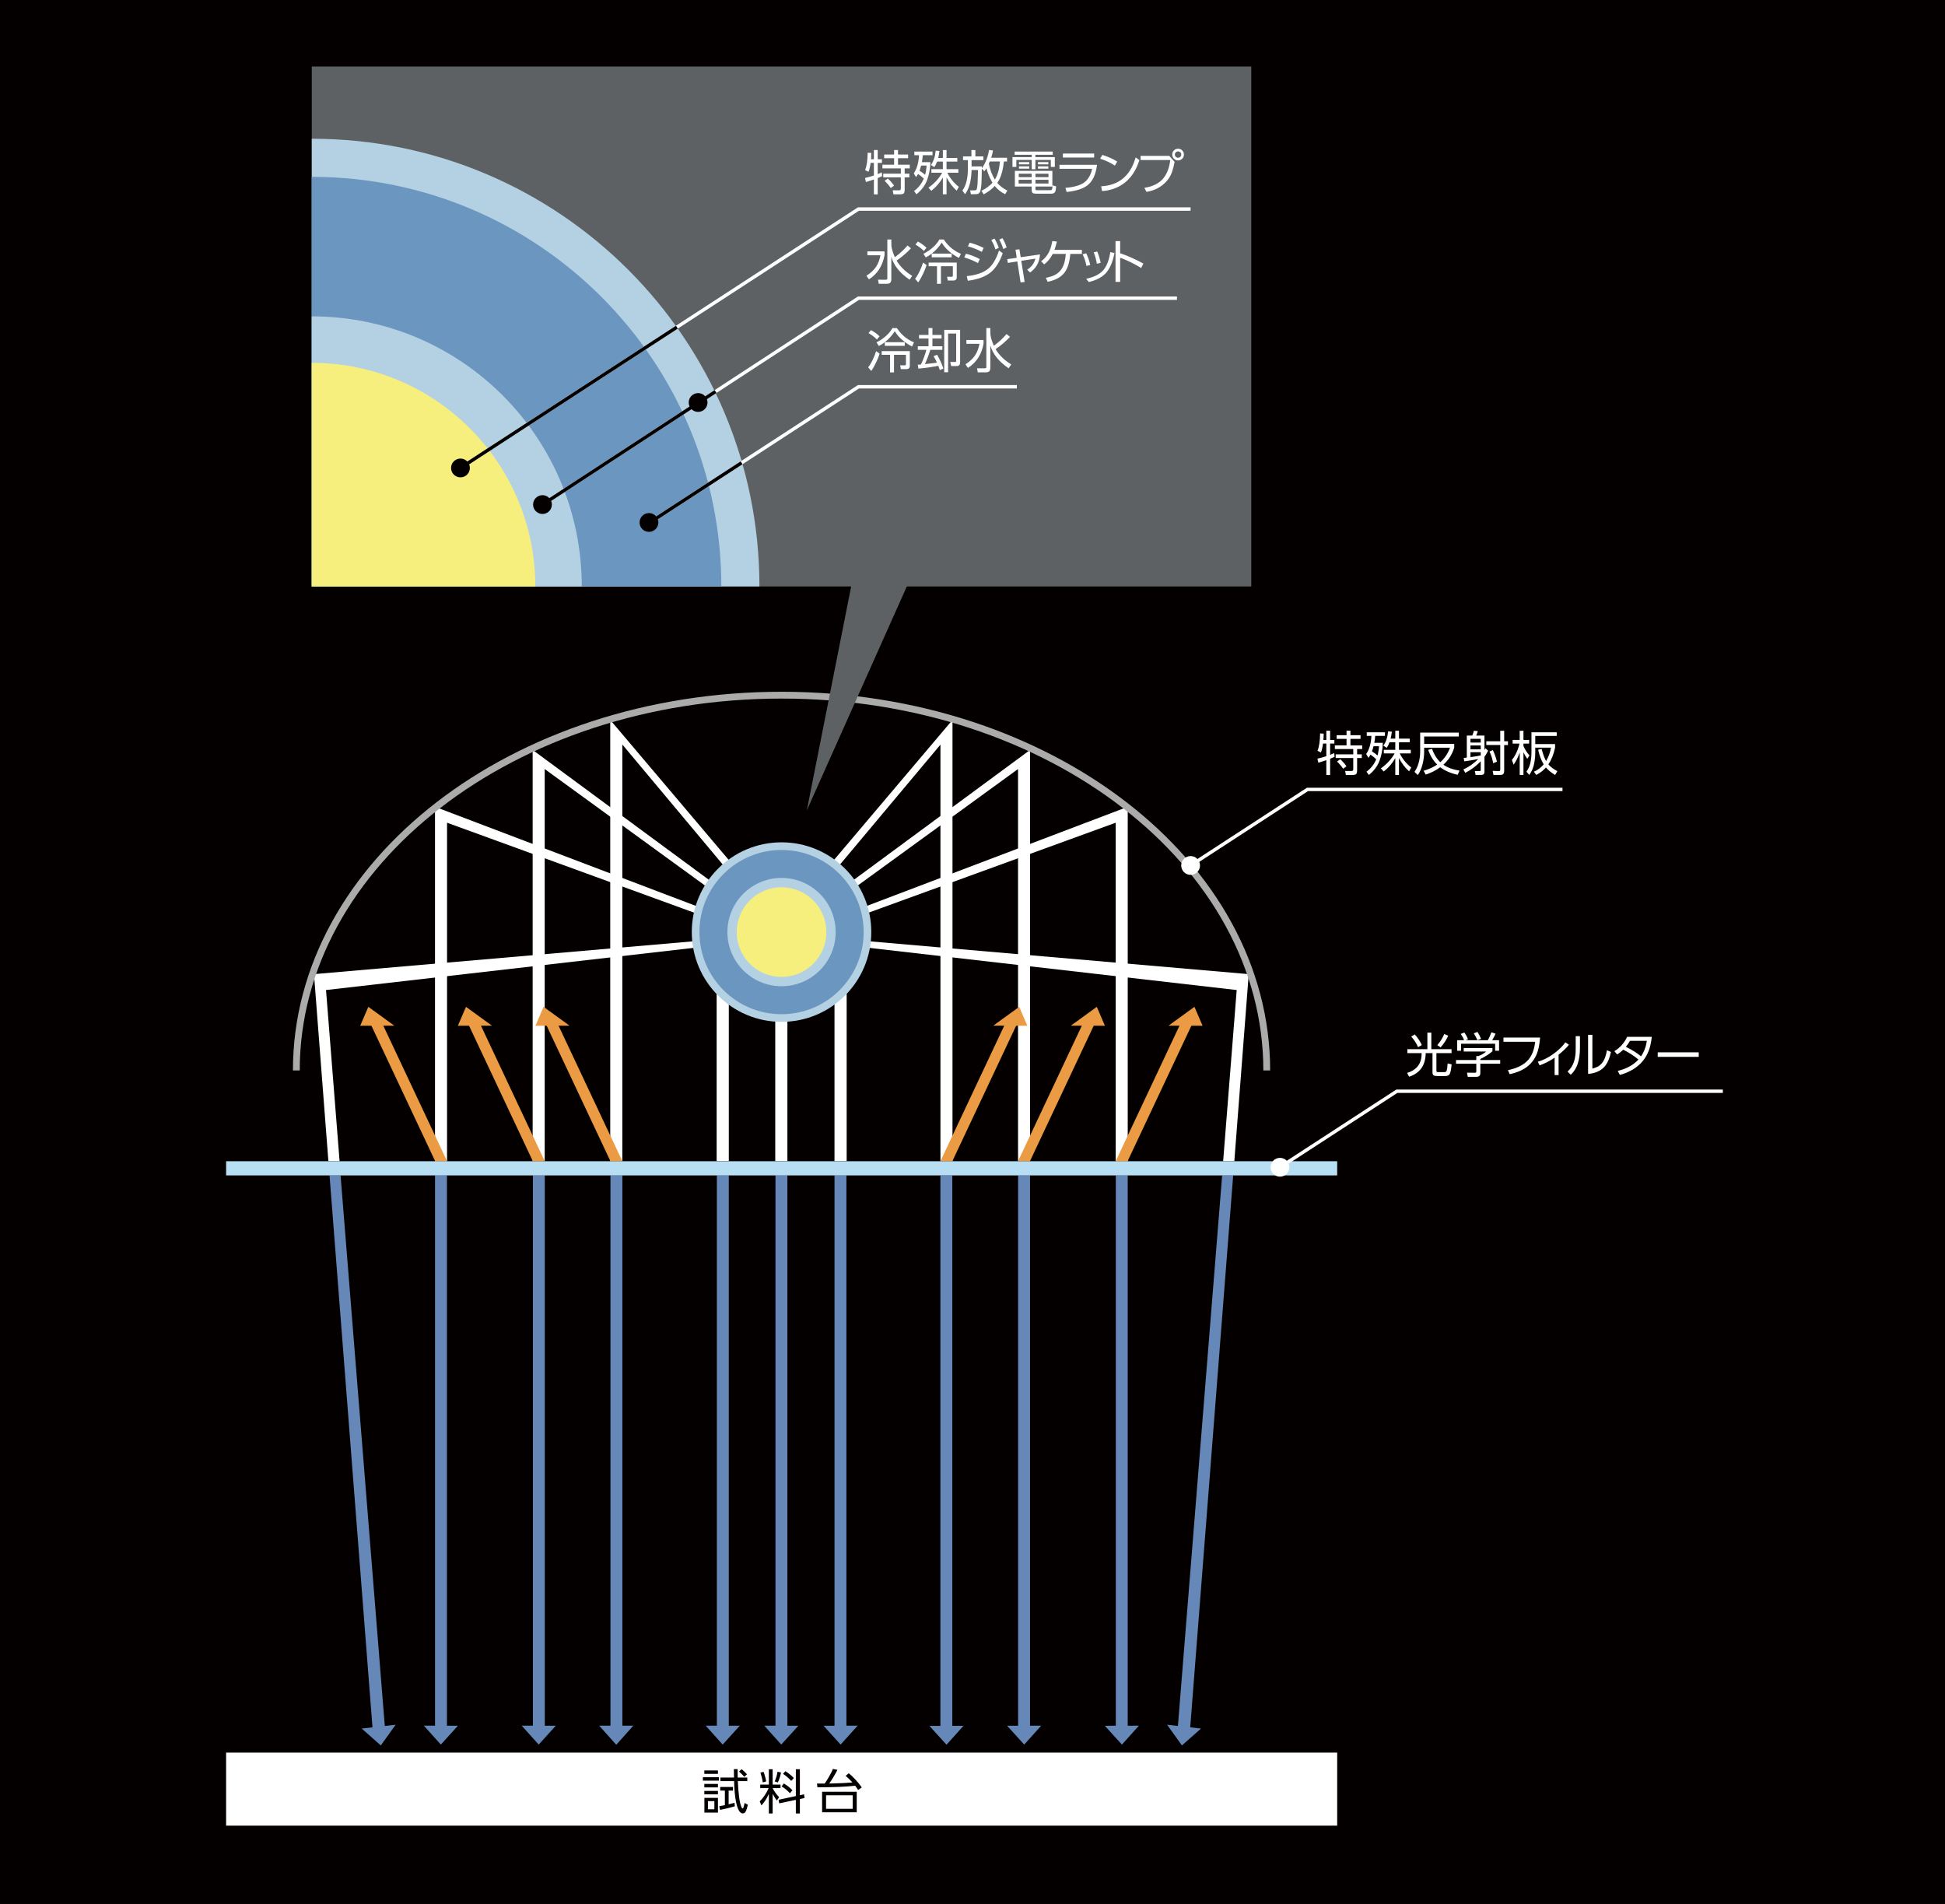
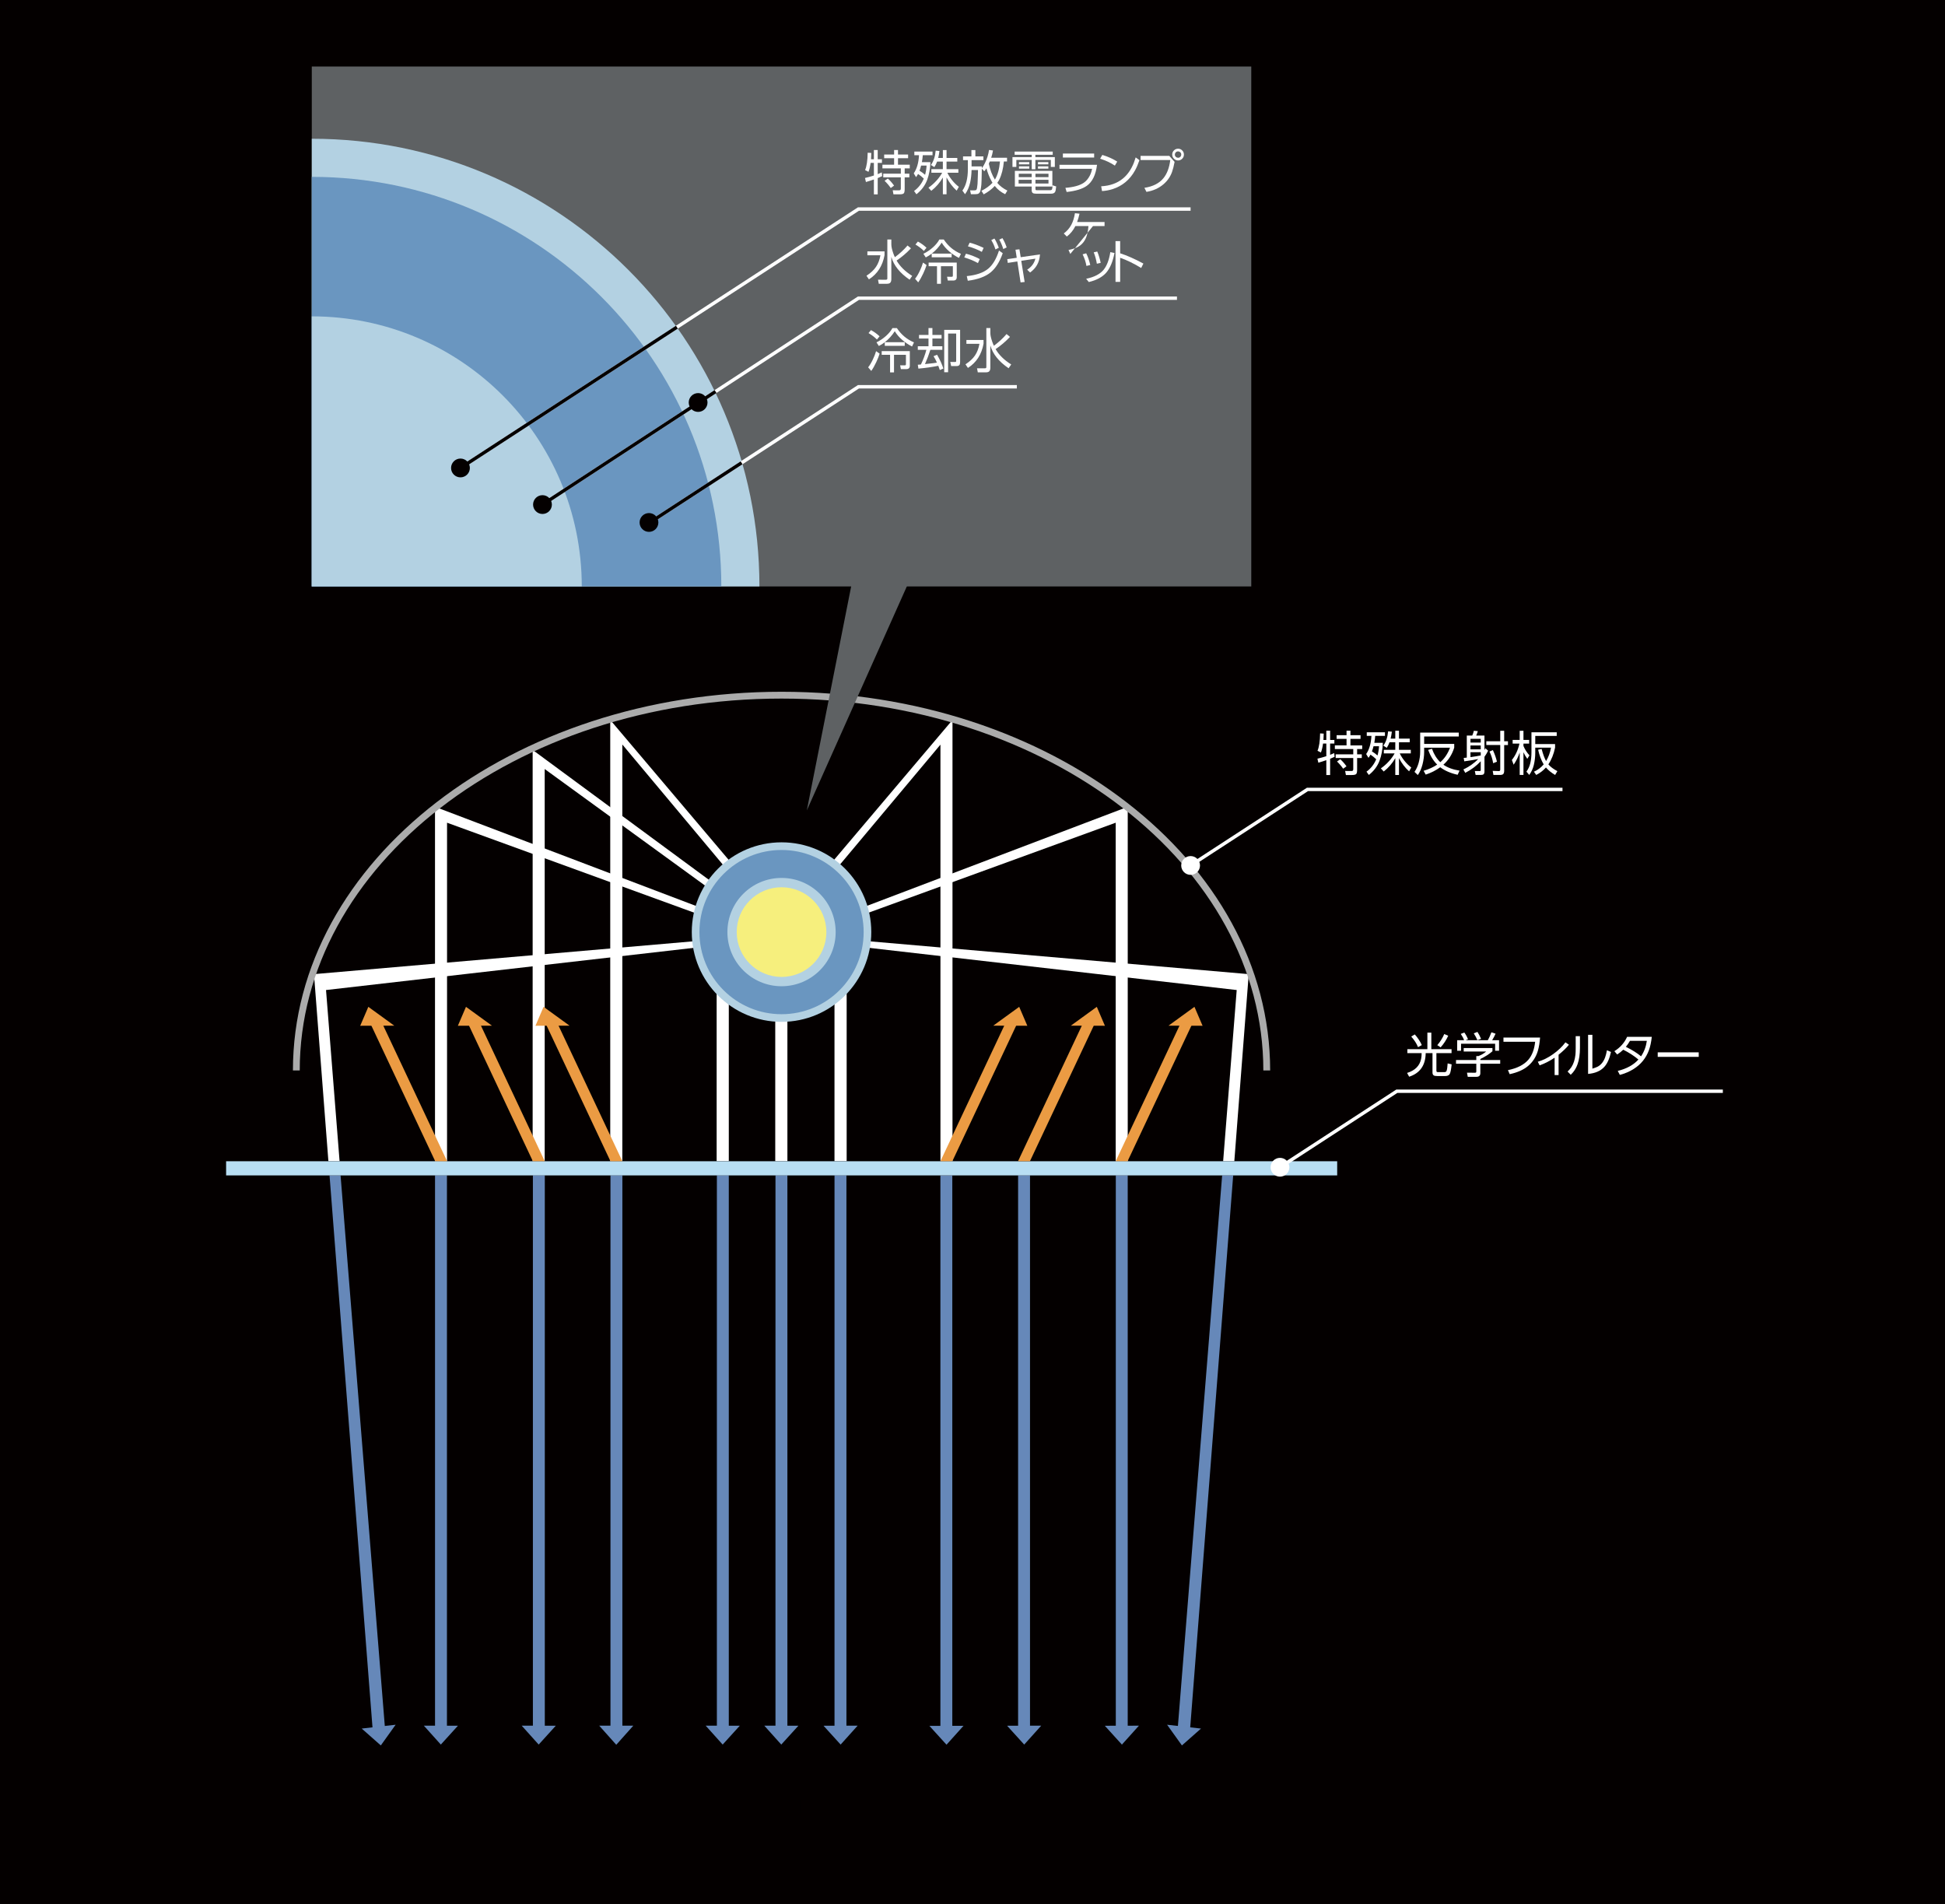
<svg xmlns="http://www.w3.org/2000/svg" id="a" viewBox="0 0 199.842 195.591">
  <rect x="0" y="0" width="199.842" height="195.591" fill="#333333" stroke="none" />
  <defs>
    <clipPath id="b">
      <rect width="199.842" height="195.591" fill="none" />
    </clipPath>
    <clipPath id="c">
      <rect width="199.842" height="195.591" fill="none" />
    </clipPath>
    <clipPath id="d">
      <rect x="32.034" width="66.246" height="60.248" fill="none" />
    </clipPath>
    <clipPath id="e">
      <rect width="199.842" height="195.591" fill="none" />
    </clipPath>
    <clipPath id="f">
      <rect width="199.842" height="195.591" fill="none" />
    </clipPath>
    <clipPath id="g">
      <rect width="199.842" height="195.591" fill="none" />
    </clipPath>
  </defs>
  <rect y="-.001" width="199.842" height="195.591" fill="#040000" />
  <rect width="199.842" height="195.591" fill="#040000" />
  <polygon points="74.882 119.288 73.633 119.288 73.633 100.376 74.882 100.396 74.882 119.288" fill="#fff" />
  <polygon points="86.991 119.288 85.741 119.288 85.741 100.376 86.991 100.396 86.991 119.288" fill="#fff" />
  <polygon points="80.903 119.288 79.654 119.288 79.654 100.376 80.903 100.396 80.903 119.288" fill="#fff" />
  <polygon points="62.7 119.287 62.7 73.963 75.368 88.927 74.762 89.417 63.942 76.485 63.942 119.287 62.7 119.287" fill="#fff" />
  <polygon points="54.728 119.287 54.728 77.045 73.461 90.847 73.06 91.427 55.966 79.005 55.966 119.287 54.728 119.287" fill="#fff" />
  <polygon points="44.695 119.295 44.695 82.887 72.237 93.347 72.057 94.03 45.932 84.52 45.932 119.295 44.695 119.295" fill="#fff" />
  <polygon points="97.865 119.287 97.865 73.963 85.197 88.927 85.803 89.417 96.627 76.499 96.627 119.287 97.865 119.287" fill="#fff" />
-   <polygon points="105.838 119.287 105.838 77.045 87.105 90.847 87.505 91.427 104.6 79.005 104.6 119.287 105.838 119.287" fill="#fff" />
  <polygon points="115.871 119.295 115.871 82.887 88.329 93.347 88.509 94.03 114.634 84.52 114.634 119.295 115.871 119.295" fill="#fff" />
  <polygon points="126.823 119.291 128.303 100.077 88.651 96.645 88.536 97.29 127.067 101.71 125.674 119.291 126.823 119.291" fill="#fff" />
  <rect x="44.698" y="120.744" width="1.224" height="56.573" fill="#6688b9" />
  <polygon points="47.052 177.29 45.294 179.227 43.546 177.282 47.052 177.29" fill="#6688b9" />
  <rect x="54.753" y="120.744" width="1.224" height="56.573" fill="#6688b9" />
  <polygon points="57.107 177.29 55.348 179.227 53.6 177.282 57.107 177.29" fill="#6688b9" />
  <rect x="73.657" y="120.744" width="1.224" height="56.573" fill="#6688b9" />
  <polygon points="76.01 177.29 74.252 179.227 72.504 177.282 76.01 177.29" fill="#6688b9" />
  <polygon points="121.018 177.429 122.289 177.486 126.705 120.754 125.572 120.754 121.018 177.429" fill="#6688b9" />
  <polygon points="119.915 177.188 121.438 179.315 123.4 177.582 119.915 177.188" fill="#6688b9" />
  <polygon points="33.741 119.291 32.261 100.077 71.913 96.645 72.029 97.29 33.498 101.71 34.891 119.291 33.741 119.291" fill="#fff" />
  <polygon points="39.546 177.429 38.274 177.486 33.859 120.754 34.992 120.754 39.546 177.429" fill="#6688b9" />
  <polygon points="40.65 177.188 39.127 179.315 37.165 177.582 40.65 177.188" fill="#6688b9" />
  <rect x="114.645" y="120.747" width="1.224" height="56.573" fill="#6688b9" />
  <polygon points="113.515 177.293 115.273 179.23 117.021 177.285 113.515 177.293" fill="#6688b9" />
  <rect x="104.606" y="120.746" width="1.224" height="56.573" fill="#6688b9" />
  <polygon points="103.476 177.292 105.234 179.228 106.982 177.284 103.476 177.292" fill="#6688b9" />
  <rect x="96.622" y="120.759" width="1.224" height="56.574" fill="#6688b9" />
  <polygon points="95.493 177.305 97.251 179.241 98.999 177.297 95.493 177.305" fill="#6688b9" />
  <rect x="85.743" y="120.746" width="1.224" height="56.573" fill="#6688b9" />
  <polygon points="84.614 177.292 86.372 179.228 88.12 177.284 84.614 177.292" fill="#6688b9" />
  <rect x="79.678" y="120.744" width="1.224" height="56.573" fill="#6688b9" />
  <polygon points="82.032 177.29 80.273 179.227 78.526 177.282 82.032 177.29" fill="#6688b9" />
  <g clip-path="url(#b)">
    <path d="M30.447,109.974c0-21.294,22.32-38.556,49.853-38.556s49.854,17.262,49.854,38.556" fill="none" stroke="#ababab" stroke-width=".7" />
  </g>
  <rect x="62.723" y="120.744" width="1.224" height="56.573" fill="#6688b9" />
  <polygon points="65.073 177.283 63.319 179.248 61.565 177.283 65.073 177.283" fill="#6688b9" />
  <rect x="23.232" y="119.299" width="114.159" height="1.455" fill="#b8def3" />
-   <rect x="23.232" y="180.053" width="114.159" height="7.503" fill="#fff" />
  <path d="M89.522,95.757c0,5.093-4.128,9.222-9.222,9.222s-9.222-4.129-9.222-9.222,4.129-9.222,9.222-9.222,9.222,4.129,9.222,9.222" fill="#b3d1e2" />
  <path d="M88.737,95.757c0,4.659-3.777,8.436-8.436,8.436s-8.437-3.777-8.437-8.436,3.777-8.436,8.437-8.436,8.436,3.777,8.436,8.436" fill="#6a96c0" />
  <path d="M85.862,95.757c0,3.072-2.491,5.563-5.561,5.563s-5.563-2.491-5.563-5.563,2.49-5.564,5.563-5.564,5.561,2.491,5.561,5.564" fill="#b3d1e2" />
  <path d="M84.906,95.757c0,2.544-2.062,4.606-4.605,4.606s-4.606-2.062-4.606-4.606,2.063-4.606,4.606-4.606,4.605,2.062,4.605,4.606" fill="#f6ef7d" />
  <polygon points="121.2 105.346 122.424 105.346 115.858 119.291 114.635 119.291 121.2 105.346" fill="#eb9b43" />
  <polygon points="120.057 105.373 122.726 103.436 123.56 105.381 120.057 105.373" fill="#eb9b43" />
  <polygon points="111.166 105.346 112.39 105.346 105.825 119.291 104.601 119.291 111.166 105.346" fill="#eb9b43" />
  <polygon points="110.024 105.373 112.693 103.436 113.526 105.381 110.024 105.373" fill="#eb9b43" />
  <polygon points="103.194 105.346 104.418 105.346 97.852 119.291 96.628 119.291 103.194 105.346" fill="#eb9b43" />
  <polygon points="102.051 105.373 104.72 103.436 105.554 105.381 102.051 105.373" fill="#eb9b43" />
  <polygon points="39.371 105.346 38.147 105.346 44.712 119.291 45.936 119.291 39.371 105.346" fill="#eb9b43" />
  <polygon points="40.514 105.373 37.845 103.436 37.011 105.381 40.514 105.373" fill="#eb9b43" />
  <polygon points="49.405 105.346 48.18 105.346 54.745 119.291 55.969 119.291 49.405 105.346" fill="#eb9b43" />
  <polygon points="50.547 105.373 47.878 103.436 47.044 105.381 50.547 105.373" fill="#eb9b43" />
  <polygon points="57.377 105.346 56.153 105.346 62.719 119.291 63.943 119.291 57.377 105.346" fill="#eb9b43" />
  <polygon points="58.52 105.373 55.851 103.436 55.017 105.381 58.52 105.373" fill="#eb9b43" />
  <rect width="199.842" height="195.591" fill="none" />
  <path d="M72.219,182.58h1.646v.353h-1.646v-.353ZM72.367,181.884h1.399v.353h-1.399v-.353ZM72.367,183.27h1.399v.356h-1.399v-.356ZM72.367,183.987h1.399v.352h-1.399v-.352ZM72.374,184.703h1.393v1.514h-1.393v-1.514ZM73.4,185.038h-.662v.837h.662v-.837ZM74.865,185.365c.235-.058.438-.109.605-.157l.03.365c-.553.158-1.061.28-1.521.366l-.076-.38c.204-.035.396-.071.576-.108v-1.497h-.48v-.369h1.315v.369h-.449v1.411ZM75.418,182.614l-.01-.488c-.002-.133-.003-.258-.005-.376h.385c0,.388.004.676.01.864h.983v.366h-.972c.058,1.326.18,2.213.366,2.658.043.104.087.155.132.155.028,0,.054-.028.074-.084.03-.075.071-.236.124-.483l.335.185c-.065.297-.14.525-.222.687-.07.134-.166.201-.285.201-.262,0-.47-.275-.625-.826-.124-.439-.21-1.059-.258-1.856-.012-.188-.02-.4-.024-.636h-1.406v-.366h1.397ZM76.197,181.755c.186.141.369.316.553.526l-.277.259c-.153-.186-.333-.364-.541-.538l.266-.247Z" fill="#040000" />
  <path d="M78.975,183.7h-.864v-.361h.886v-1.579h.39v1.579h.809v.361h-.809v.005c.181.353.402.661.665.926l-.234.347c-.184-.247-.327-.479-.431-.693v2.02h-.39v-2.005c-.085.178-.155.316-.211.413-.146.257-.33.513-.555.766l-.17-.418c.376-.375.681-.828.914-1.359ZM78.452,182.025c.123.328.214.658.271.988l-.352.098c-.041-.315-.122-.649-.241-1.002l.322-.084ZM80.249,182.095c-.074.377-.185.719-.33,1.026l-.322-.112c.13-.277.228-.607.291-.99l.361.076ZM82.185,184.43l.431-.091.048.381-.479.101v1.483h-.416v-1.397l-1.706.356-.064-.368,1.771-.376v-2.759h.416v2.67ZM80.539,183.224c.323.19.618.422.883.696l-.264.307c-.225-.257-.509-.493-.852-.708l.232-.295ZM80.692,181.961c.288.171.579.402.87.696l-.263.306c-.241-.268-.521-.51-.842-.727l.234-.275Z" fill="#040000" />
  <path d="M85.198,183.229l.582-.014c.588-.015,1.189-.047,1.804-.096-.219-.241-.451-.469-.696-.683l.32-.261c.479.392.926.876,1.34,1.455l-.38.263c-.096-.152-.197-.3-.304-.439-.908.108-2.201.162-3.879.162l-.041-.388c.104.002.169.003.194.003h.598c.136-.19.286-.429.45-.716.179-.311.31-.573.393-.787l.462.096c-.243.481-.523.95-.843,1.404ZM88.026,184.071v2.115h-3.558v-2.115h3.558ZM87.61,184.438h-2.735v1.388h2.735v-1.388Z" fill="#040000" />
  <g clip-path="url(#c)">
    <rect x="32.035" y="6.834" width="96.529" height="53.413" fill="#5e6163" />
  </g>
  <g clip-path="url(#d)">
    <path d="M78.029,60.246c0,25.402-20.591,45.994-45.994,45.994S-13.957,85.648-13.957,60.246,6.633,14.254,32.035,14.254s45.994,20.589,45.994,45.992" fill="#b3d1e2" />
    <path d="M74.113,60.246c0,23.237-18.838,42.076-42.078,42.076S-10.035,83.483-10.035,60.246,8.799,18.17,32.035,18.17s42.078,18.839,42.078,42.076" fill="#6a96c0" />
    <path d="M59.775,60.246c0,15.324-12.418,27.743-27.737,27.743s-27.742-12.419-27.742-27.743,12.419-27.745,27.742-27.745,27.737,12.42,27.737,27.745" fill="#b3d1e2" />
-     <path d="M55.003,60.246c0,12.69-10.282,22.973-22.968,22.973s-22.968-10.283-22.968-22.973,10.285-22.971,22.968-22.971,22.968,10.287,22.968,22.971" fill="#f6ef7d" />
  </g>
  <path d="M89.494,16.363h.296v-.952h.391v.952h.436v.369h-.436v1.158c.14-.054.28-.114.421-.179l.036.385c-.135.065-.286.131-.457.199v1.672h-.391v-1.529c-.277.097-.55.184-.818.261l-.096-.414c.329-.077.634-.161.914-.254v-1.299h-.335c-.054.388-.128.694-.222.921l-.348-.179c.166-.399.255-.994.266-1.785l.371.022c-.003.237-.013.455-.028.653ZM91.867,15.411h.399v.466h1.038v.378h-1.038v.667h1.208v.378h-.521v.543h.479v.378h-.479v1.189c0,.228-.029.376-.088.445-.061.073-.208.11-.443.11h-.622l-.076-.417.624.005c.055,0,.098-.006.13-.019.053-.02.079-.085.079-.196v-1.118h-1.807v-.378h1.807v-.543h-1.891v-.378h1.201v-.667h-1.021v-.378h1.021v-.466ZM91.219,18.342c.214.183.429.426.644.727l-.342.247c-.179-.26-.39-.506-.632-.739l.33-.234Z" fill="#fff" />
  <path d="M94.915,18.346c-.182-.179-.378-.337-.588-.476-.06.113-.127.224-.204.33l-.239-.392c.319-.463.5-1.085.541-1.866h-.48v-.369h1.868v.369h-1c-.013.193-.043.431-.091.715h.875c-.021.667-.131,1.273-.332,1.818-.216.579-.585,1.073-1.107,1.483l-.242-.337c.445-.321.778-.746,1-1.275ZM95.049,17.959c.085-.305.137-.622.156-.95h-.565c-.044.19-.1.366-.165.529.224.134.415.274.574.421ZM96.875,18.234c-.295.52-.69.977-1.187,1.371l-.295-.323c.3-.206.582-.455.845-.747.242-.271.432-.534.567-.79h-1.108v-.368h1.178v-.778h-.591c-.07.198-.165.389-.282.572l-.354-.222c.271-.372.435-.862.49-1.472l.386.036c-.032.261-.074.499-.127.713h.479v-.811h.378v.811h1.105v.373h-1.105v.778h1.215v.368h-1.131c.113.246.27.495.469.747.22.276.457.509.711.699l-.223.395c-.405-.361-.752-.813-1.041-1.359v1.732h-.378v-1.725Z" fill="#fff" />
  <path d="M101.842,16.205h1.627v.383h-.325c-.067.743-.225,1.365-.472,1.866-.04.081-.108.192-.206.333.274.324.621.588,1.039.792l-.228.373c-.429-.207-.785-.49-1.067-.849-.285.314-.664.603-1.137.866l-.234-.364c.458-.23.837-.506,1.137-.828-.025-.038-.053-.083-.081-.136-.231-.415-.412-.865-.541-1.352-.068.11-.143.212-.223.306l-.253-.268-.01.521c-.01.55-.021.919-.036,1.106-.015.188-.045.393-.091.616-.032.147-.099.253-.201.318-.066.042-.177.062-.33.062h-.452l-.081-.395.452.002c.096.001.161-.021.196-.069.049-.065.087-.265.114-.599.01-.115.02-.36.029-.737l.017-.591c0-.008,0-.039-.003-.093h-.657c-.013.486-.062.917-.146,1.29-.102.455-.276.854-.523,1.196l-.273-.375c.373-.514.561-1.247.561-2.199v-.931h-.496v-.383h.861v-.65h.407v.65h.825v.383h-1.215v.646h1.06c-.002.044-.003.091-.005.139v.05c.106-.134.216-.315.325-.543.216-.45.353-.895.412-1.335l.409.053c-.047.277-.108.525-.185.744ZM101.698,16.588c-.032.078-.064.155-.098.229.127.633.335,1.178.624,1.634.279-.459.453-1.081.521-1.864h-1.048Z" fill="#fff" />
  <path d="M108.163,15.571v.331h-1.78v.239h1.998v1.009h-.412v-.718h-1.586v.959h-.376v-.959h-1.581v.718h-.399v-1.009h1.98v-.239h-1.756v-.331h3.912ZM106.39,19.162v.23c0,.065.009.106.024.122.019.02.062.029.132.029h1.325c.123,0,.197-.033.223-.098.027-.07.045-.207.055-.411l.371.122c-.024.284-.062.472-.115.564-.068.118-.2.177-.395.177h-1.569c-.158,0-.269-.023-.33-.071-.072-.056-.108-.148-.108-.278v-.385h-1.729v-1.612h3.853v1.612h-1.735ZM106.002,18.471h-1.344v.383h1.344v-.383ZM106.002,17.846h-1.33v.354h1.33v-.354ZM104.696,16.652h1.06v.228h-1.06v-.228ZM104.696,17.093h1.06v.234h-1.06v-.234ZM107.729,17.846h-1.34v.354h1.34v-.354ZM107.729,18.471h-1.34v.383h1.34v-.383ZM106.648,16.652h1.067v.228h-1.067v-.228ZM106.648,17.093h1.067v.234h-1.067v-.234Z" fill="#fff" />
  <path d="M108.859,16.93h3.857c-.126,1.032-.478,1.752-1.053,2.161-.453.322-1.144.533-2.069.632l-.127-.426c.842-.065,1.472-.239,1.89-.522.241-.164.444-.403.61-.718.113-.213.193-.453.241-.718h-3.35v-.409ZM109.207,15.774h3.213v.412h-3.213v-.412Z" fill="#fff" />
  <path d="M113.259,15.916c.569.17,1.08.399,1.533.684l-.244.414c-.431-.292-.935-.528-1.512-.708l.223-.39ZM113.228,19.629l-.086-.491c.915-.049,1.667-.321,2.256-.816.463-.388.829-.919,1.101-1.596.058-.147.12-.332.188-.555l.386.285c-.146.423-.298.776-.457,1.06-.534.957-1.307,1.596-2.316,1.917-.336.107-.693.172-1.071.196Z" fill="#fff" />
  <path d="M117.192,16.014h2.95l.543.617c-.078.418-.164.759-.259,1.024-.174.488-.461.907-.861,1.256-.487.424-1.078.691-1.771.801l-.21-.416c.874-.131,1.527-.463,1.962-.998.366-.455.599-1.074.696-1.859h-3.051v-.426ZM121.052,15.277c.171,0,.316.067.438.201.103.113.153.248.153.402,0,.179-.066.328-.198.448-.113.104-.248.155-.402.155-.181,0-.329-.067-.447-.201-.104-.115-.155-.25-.155-.407,0-.174.065-.322.198-.443.113-.104.251-.155.414-.155ZM121.037,15.552c-.094,0-.174.036-.239.108-.058.062-.086.135-.086.22,0,.098.036.179.11.244.062.056.135.084.22.084.098,0,.179-.036.244-.108.056-.063.084-.138.084-.223,0-.096-.036-.176-.108-.241-.062-.056-.137-.084-.225-.084Z" fill="#fff" />
  <path d="M89.122,25.826h1.761v.385c-.201,1.107-.735,1.936-1.604,2.488l-.253-.369c.435-.284.762-.588.98-.914.22-.325.372-.723.455-1.194h-1.34v-.397ZM92.122,26.766c.345.6.879,1.125,1.603,1.577l-.266.39c-1.001-.678-1.627-1.458-1.878-2.342v2.292c0,.174-.042.3-.127.378-.066.062-.181.093-.342.093h-.82l-.079-.419.794.005c.072,0,.12-.016.144-.048.013-.016.02-.052.02-.108v-3.981h.411v.517c0,.22.065.518.196.893.051.146.106.282.168.407.487-.356.922-.756,1.301-1.201l.353.292c-.46.485-.952.903-1.477,1.256Z" fill="#fff" />
  <path d="M94.342,29.01l-.322-.374c.162-.194.326-.468.492-.82.136-.286.244-.566.326-.84l.363.256c-.085.27-.199.559-.345.869-.167.359-.339.662-.515.909ZM94.311,24.814c.326.175.621.388.883.639l-.271.328c-.246-.248-.534-.468-.864-.661l.252-.306ZM95.729,26.058c-.183.145-.387.274-.609.388l-.244-.374c.353-.17.682-.393.988-.667.28-.252.498-.518.652-.799h.455c.448.676,1.034,1.166,1.759,1.469l-.199.421c-.363-.18-.696-.402-1-.666-.32-.276-.579-.576-.775-.902-.277.434-.617.81-1.021,1.127h2.044v.375h-2.049v-.373ZM98.302,26.974v1.505c0,.228-.12.342-.361.342h-.558l-.076-.39.479.005c.037,0,.063-.006.081-.017.024-.014.036-.051.036-.11v-.959h-1.225v1.807h-.404v-1.807h-.861v-.375h2.89Z" fill="#fff" />
  <path d="M99.247,26.065c.232.054.484.135.756.242.255.1.476.204.663.311l-.185.411c-.402-.229-.87-.423-1.404-.581l.17-.383ZM99.438,28.843l-.105-.477c.968-.096,1.7-.348,2.196-.758.469-.388.841-1.011,1.115-1.871l.383.278c-.312.888-.727,1.544-1.242,1.967-.537.441-1.319.729-2.347.861ZM99.627,24.936c.41.092.89.27,1.438.531l-.187.409c-.41-.227-.886-.417-1.427-.57l.175-.371ZM101.853,24.665l.32-.16c.141.208.291.523.452.947l-.345.175c-.071-.219-.134-.387-.187-.505-.051-.115-.131-.267-.241-.457ZM102.673,24.617l.323-.153c.171.276.315.594.436.955l-.347.167c-.113-.365-.251-.688-.412-.969Z" fill="#fff" />
  <path d="M104.931,26.797l.347,2.172-.417.043-.334-2.153-.981.15-.053-.385.974-.141-.129-.828.406-.043.13.811,1.98-.287c-.025.421-.128.787-.309,1.098-.161.281-.396.535-.705.763l-.302-.29c.445-.282.727-.66.845-1.134l-1.452.223Z" fill="#fff" />
-   <path d="M109.97,26.089c-.07.816-.255,1.437-.555,1.861-.357.502-.948.836-1.773,1l-.184-.407c.333-.068.608-.151.825-.249.571-.252.939-.725,1.105-1.417.056-.231.096-.495.119-.79h-1.345c-.22.442-.513.8-.878,1.074l-.313-.316c.324-.239.58-.533.769-.88.177-.327.303-.728.378-1.201l.471.05c-.068.306-.151.592-.248.856h2.82v.417h-1.191Z" fill="#fff" />
+   <path d="M109.97,26.089l-.184-.407c.333-.068.608-.151.825-.249.571-.252.939-.725,1.105-1.417.056-.231.096-.495.119-.79h-1.345c-.22.442-.513.8-.878,1.074l-.313-.316c.324-.239.58-.533.769-.88.177-.327.303-.728.378-1.201l.471.05c-.068.306-.151.592-.248.856h2.82v.417h-1.191Z" fill="#fff" />
  <path d="M111.603,26.022c.161.307.301.707.419,1.201l-.395.098c-.065-.396-.196-.793-.393-1.194l.368-.105ZM114.511,25.991c-.174.893-.455,1.564-.845,2.015-.396.456-.994.779-1.795.969l-.272-.335c.83-.172,1.426-.479,1.79-.921.336-.409.567-1.015.693-1.818l.429.091ZM112.737,25.84c.067.147.135.332.201.555.072.236.123.439.153.61l-.393.089c-.075-.445-.183-.835-.323-1.17l.361-.084Z" fill="#fff" />
  <path d="M115.092,26.022c.697.222,1.493.574,2.388,1.055l-.228.455c-.761-.465-1.48-.815-2.16-1.05v2.477h-.477v-4.187h.477v1.251Z" fill="#fff" />
  <path d="M89.52,38.109l-.322-.374c.162-.194.326-.468.492-.82.136-.286.244-.566.326-.84l.363.256c-.085.27-.199.559-.345.869-.167.359-.339.662-.515.909ZM89.49,33.913c.326.175.621.388.883.639l-.271.328c-.246-.248-.534-.468-.864-.661l.252-.306ZM90.908,35.157c-.183.145-.387.274-.609.388l-.244-.374c.353-.17.682-.393.988-.667.28-.252.498-.518.652-.799h.455c.448.676,1.034,1.166,1.759,1.469l-.199.421c-.363-.18-.696-.402-1-.666-.32-.276-.579-.576-.775-.902-.277.434-.617.81-1.021,1.127h2.044v.375h-2.049v-.373ZM93.48,36.073v1.505c0,.228-.12.342-.361.342h-.558l-.076-.39.479.005c.037,0,.063-.006.081-.017.024-.014.036-.051.036-.11v-.959h-1.225v1.807h-.404v-1.807h-.861v-.375h2.89Z" fill="#fff" />
  <path d="M96.268,37.255c-.111-.255-.228-.475-.349-.66l.361-.153c.311.542.526,1.016.646,1.421l-.363.153c-.04-.133-.092-.278-.156-.436-.626.127-1.309.224-2.045.29l-.061-.4c.082-.003.188-.011.321-.024.244-.507.43-1.009.558-1.505h-.879v-.368h1.099v-.794h-.974v-.371h.974v-.708h.402v.708h.942v.371h-.942v.794h1.023v.368h-1.232c-.156.496-.341.984-.555,1.464l.216-.024c.491-.049.829-.092,1.014-.127ZM98.648,33.886v3.309c0,.148-.025.251-.076.309-.061.068-.152.103-.275.103h-.569l-.091-.424.492.005c.037,0,.063-.004.079-.012.024-.013.036-.051.036-.115v-2.794h-.83v3.974h-.399v-4.354h1.634Z" fill="#fff" />
  <path d="M99.295,34.925h1.761v.385c-.201,1.107-.735,1.936-1.604,2.488l-.253-.369c.435-.284.762-.588.98-.914.22-.325.372-.723.455-1.194h-1.34v-.397ZM102.295,35.865c.345.6.879,1.125,1.603,1.577l-.266.39c-1.001-.678-1.627-1.458-1.878-2.342v2.292c0,.174-.042.3-.127.378-.066.062-.181.093-.342.093h-.82l-.079-.419.794.005c.072,0,.12-.016.144-.048.013-.016.02-.052.02-.108v-3.981h.411v.517c0,.22.065.518.196.893.051.146.106.282.168.407.487-.356.922-.756,1.301-1.201l.353.292c-.46.485-.952.903-1.477,1.256Z" fill="#fff" />
  <polyline points="122.328 21.476 88.203 21.476 47.31 48.076" fill="none" stroke="#fff" stroke-width=".35" />
  <line x1="69.547" y1="33.612" x2="47.311" y2="48.077" fill="none" stroke="#040000" stroke-width=".35" />
  <polyline points="120.928 30.634 88.203 30.634 55.738 51.837" fill="none" stroke="#fff" stroke-width=".35" />
  <line x1="73.52" y1="40.223" x2="55.739" y2="51.837" fill="none" stroke="#040000" stroke-width=".35" />
  <polyline points="104.478 39.734 88.203 39.734 66.586 53.796" fill="none" stroke="#fff" stroke-width=".35" />
  <line x1="76.195" y1="47.544" x2="66.585" y2="53.797" fill="none" stroke="#040000" stroke-width=".35" />
  <g clip-path="url(#e)">
    <path d="M48.277,48.076c0,.533-.433.965-.966.965s-.965-.432-.965-.965.432-.967.965-.967.966.432.966.967" fill="#040000" />
    <path d="M56.703,51.837c0,.533-.432.965-.965.965s-.966-.432-.966-.965.432-.966.966-.966.965.433.965.966" fill="#040000" />
    <path d="M72.694,41.351c0,.533-.432.965-.965.965s-.966-.432-.966-.965.432-.967.966-.967.965.432.965.967" fill="#040000" />
    <path d="M67.646,53.676c0,.533-.432.965-.965.965s-.966-.432-.966-.965.432-.967.966-.967.965.432.965.967" fill="#040000" />
  </g>
  <path d="M135.979,76.019h.296v-.952h.391v.952h.436v.369h-.436v1.158c.14-.054.28-.114.421-.179l.036.385c-.135.065-.286.131-.457.199v1.672h-.391v-1.529c-.277.097-.55.184-.818.261l-.096-.414c.329-.077.634-.161.914-.254v-1.299h-.335c-.054.388-.128.694-.222.921l-.348-.179c.166-.399.255-.994.266-1.785l.371.022c-.003.237-.013.455-.028.653ZM138.353,75.066h.399v.466h1.038v.378h-1.038v.667h1.208v.378h-.521v.543h.479v.378h-.479v1.189c0,.228-.029.376-.088.445-.061.073-.208.11-.443.11h-.622l-.076-.417.624.005c.055,0,.098-.006.13-.019.053-.02.079-.085.079-.196v-1.118h-1.807v-.378h1.807v-.543h-1.891v-.378h1.201v-.667h-1.021v-.378h1.021v-.466ZM137.704,77.998c.214.183.429.426.644.727l-.342.247c-.179-.26-.39-.506-.632-.739l.33-.234Z" fill="#fff" />
  <path d="M141.4,78.002c-.182-.179-.378-.337-.588-.476-.06.113-.127.224-.204.33l-.239-.392c.319-.463.5-1.085.541-1.866h-.48v-.369h1.868v.369h-1c-.013.193-.043.431-.091.715h.875c-.021.667-.131,1.273-.332,1.818-.216.579-.585,1.073-1.107,1.483l-.242-.337c.445-.321.778-.746,1-1.275ZM141.534,77.615c.085-.305.137-.622.156-.95h-.565c-.044.19-.1.366-.165.529.224.134.415.274.574.421ZM143.36,77.89c-.295.52-.69.977-1.187,1.371l-.295-.323c.3-.206.582-.455.845-.747.242-.271.432-.534.567-.79h-1.108v-.368h1.178v-.778h-.591c-.07.198-.165.389-.282.572l-.354-.222c.271-.372.435-.862.49-1.472l.386.036c-.032.261-.074.499-.127.713h.479v-.811h.378v.811h1.105v.373h-1.105v.778h1.215v.368h-1.131c.113.246.27.495.469.747.22.276.457.509.711.699l-.223.395c-.405-.361-.752-.813-1.041-1.359v1.732h-.378v-1.725Z" fill="#fff" />
  <path d="M148.303,78.56c.422.3.975.503,1.661.61l-.196.426c-.715-.156-1.312-.414-1.79-.773-.437.319-.934.571-1.49.756l-.218-.392c.555-.167,1.021-.38,1.397-.637-.387-.376-.695-.879-.929-1.509l.393-.12c.197.565.483,1.025.856,1.381.433-.375.765-.871.998-1.488h-2.658v.412c0,.436-.057.872-.17,1.309-.113.434-.273.797-.481,1.089l-.342-.326c.187-.27.328-.576.424-.918.106-.376.16-.76.16-1.151v-1.964h3.964v.397h-3.555v.763h3.089v.385c-.216.699-.587,1.283-1.113,1.751Z" fill="#fff" />
  <path d="M151.887,77.978c-.301.065-.781.145-1.439.237l-.058-.349c.11-.011.216-.022.318-.034v-2.263h.56c.076-.167.131-.332.163-.493l.411.036c-.045.15-.101.302-.168.457h.85v1.5c.024-.051.053-.12.086-.206l.29.258c-.115.231-.24.441-.376.629v1.488c0,.142-.027.241-.084.296-.049.053-.146.079-.289.079h-.536l-.081-.402.472.004c.046,0,.079-.005.1-.017.024-.016.036-.051.036-.105v-.883c-.461.485-.991.881-1.591,1.187l-.194-.347c.601-.285,1.11-.644,1.531-1.074ZM152.141,75.904h-1.055v.383h1.055v-.383ZM152.141,76.586h-1.055v.4h1.055v-.4ZM152.141,77.61v-.33h-1.055v.502l.019-.002c.46-.065.805-.122,1.036-.17ZM154.145,75.076h.404v1.077h.388v.387h-.388v2.646c0,.158-.034.271-.103.34-.058.059-.175.088-.352.088h-.651l-.073-.421.621.023h.015c.093,0,.139-.052.139-.158v-2.52h-1.431v-.387h1.431v-1.077ZM153.388,77.062c.188.4.327.797.418,1.191l-.39.155c-.07-.431-.196-.83-.378-1.199l.35-.148Z" fill="#fff" />
  <path d="M156.531,76.638c.146.356.352.677.615.964l-.221.356c-.171-.238-.302-.463-.395-.677v2.333h-.386v-2.307c-.154.455-.361.873-.622,1.254l-.182-.486c.375-.469.635-1.03.777-1.684h-.698v-.374h.725v-.938h.386v.938h.584v.374h-.584v.246ZM157.742,76.808v.507c0,.447-.051.878-.151,1.294-.088.359-.243.694-.466,1.005l-.29-.342c.186-.252.315-.534.393-.844.083-.343.124-.724.124-1.142v-2.055h2.596v.375h-2.205v.835h2.036v.364c-.136.666-.365,1.239-.689,1.72.201.244.509.477.924.699l-.23.39c-.391-.229-.705-.486-.944-.768-.257.297-.589.553-.996.768l-.238-.335c.381-.166.716-.416,1.004-.749-.255-.426-.445-.928-.571-1.507l.358-.083c.141.538.293.953.457,1.247.239-.386.409-.846.508-1.378h-1.617Z" fill="#fff" />
  <g clip-path="url(#f)">
    <polyline points="160.54 81.101 134.338 81.101 122.323 88.917" fill="none" stroke="#fff" stroke-width=".35" />
    <path d="M123.296,88.913c0,.533-.432.965-.965.965s-.966-.432-.966-.965.432-.966.966-.966.965.432.965.966" fill="#fff" />
  </g>
  <path d="M144.603,107.788h2.056v-1.703h.406v1.703h2.077v.402h-1.556v1.82c0,.09.051.135.151.135h.662c.126,0,.205-.049.237-.146.05-.153.085-.403.105-.751l.411.098c-.053.518-.118.848-.198.991-.08.14-.24.21-.481.21h-.792c-.189,0-.317-.025-.383-.076-.076-.06-.114-.154-.114-.285v-1.995h-.699c-.018,1.254-.584,2.062-1.7,2.424l-.211-.388c.816-.249,1.298-.733,1.442-1.452.035-.171.053-.365.053-.584h-1.467v-.402ZM145,106.489l.363-.218c.133.142.268.315.404.521.14.207.245.398.318.574l-.388.213c-.134-.349-.366-.713-.698-1.091ZM148.393,106.231l.407.173c-.195.432-.455.831-.78,1.196l-.342-.228c.309-.363.548-.744.715-1.142Z" fill="#fff" />
  <path d="M153.343,107.666v.333c-.315.28-.73.547-1.244.799v.104h2.041v.375h-2.041v.97c0,.252-.133.378-.399.378h-.893l-.079-.426.797.007c.061,0,.103-.008.127-.024.022-.016.033-.059.033-.129v-.775h-2.084v-.375h2.084v-.407h.216c.32-.124.584-.28.792-.467h-2.302v-.361h2.952ZM150.584,106.865h2.285c.124-.216.247-.486.368-.812l.426.142c-.092.215-.209.438-.349.67h.708v1.081h-.402v-.72h-3.503v.72h-.399v-1.081h.711c-.065-.193-.179-.409-.34-.648l.364-.144c.154.207.28.438.378.693l-.247.099ZM151.8,106.011c.132.194.257.433.373.713l-.376.134c-.104-.247-.229-.479-.373-.696l.376-.15Z" fill="#fff" />
  <path d="M154.475,106.595h3.761c-.038.523-.113.976-.225,1.356-.188.638-.53,1.163-1.024,1.574-.461.385-1.085.66-1.873.828l-.177-.414c.952-.194,1.65-.551,2.096-1.069.381-.442.614-1.057.698-1.843h-3.256v-.433Z" fill="#fff" />
  <path d="M160.139,108.357v2.087h-.407v-1.782c-.492.331-1.006.594-1.54.787l-.189-.371c.531-.155,1.05-.411,1.555-.769.535-.378.963-.787,1.285-1.227l.361.248c-.257.321-.611.663-1.064,1.026Z" fill="#fff" />
  <path d="M162.334,106.451v1.198c0,.654-.079,1.209-.239,1.663-.121.345-.289.642-.505.89-.059.067-.127.139-.203.213l-.323-.33c.171-.169.303-.323.396-.464.22-.338.356-.762.411-1.271.018-.171.026-.394.026-.667v-1.232h.438ZM163.612,106.313v3.474c.242-.076.422-.145.538-.203.346-.182.604-.502.772-.96.07-.191.132-.434.185-.727l.416.174c-.148.679-.374,1.187-.677,1.524-.383.426-.941.67-1.675.732v-4.015h.44Z" fill="#fff" />
  <path d="M168.342,108.851c-.453-.383-.973-.719-1.56-1.01-.182.179-.39.343-.622.491l-.287-.34c.598-.372,1.033-.863,1.307-1.475h2.536c-.06.546-.158,1.005-.297,1.379-.3.812-.821,1.453-1.564,1.923-.423.269-.897.471-1.424.608l-.213-.409c.907-.219,1.615-.608,2.124-1.168ZM168.61,108.521c.312-.456.512-.987.598-1.594h-1.732c-.146.248-.287.453-.423.617.66.327,1.18.652,1.558.977Z" fill="#fff" />
  <path d="M170.325,108.111h4.213v.464h-4.213v-.464Z" fill="#fff" />
  <g clip-path="url(#g)">
    <polyline points="177.016 112.105 143.522 112.105 131.506 119.921" fill="none" stroke="#fff" stroke-width=".35" />
    <path d="M132.479,119.917c0,.533-.432.965-.965.965s-.966-.432-.966-.965.432-.966.966-.966.965.432.965.966" fill="#fff" />
    <polygon points="89.899 47.901 82.899 83.251 98.999 47.201 89.899 47.901" fill="#5e6163" />
  </g>
</svg>